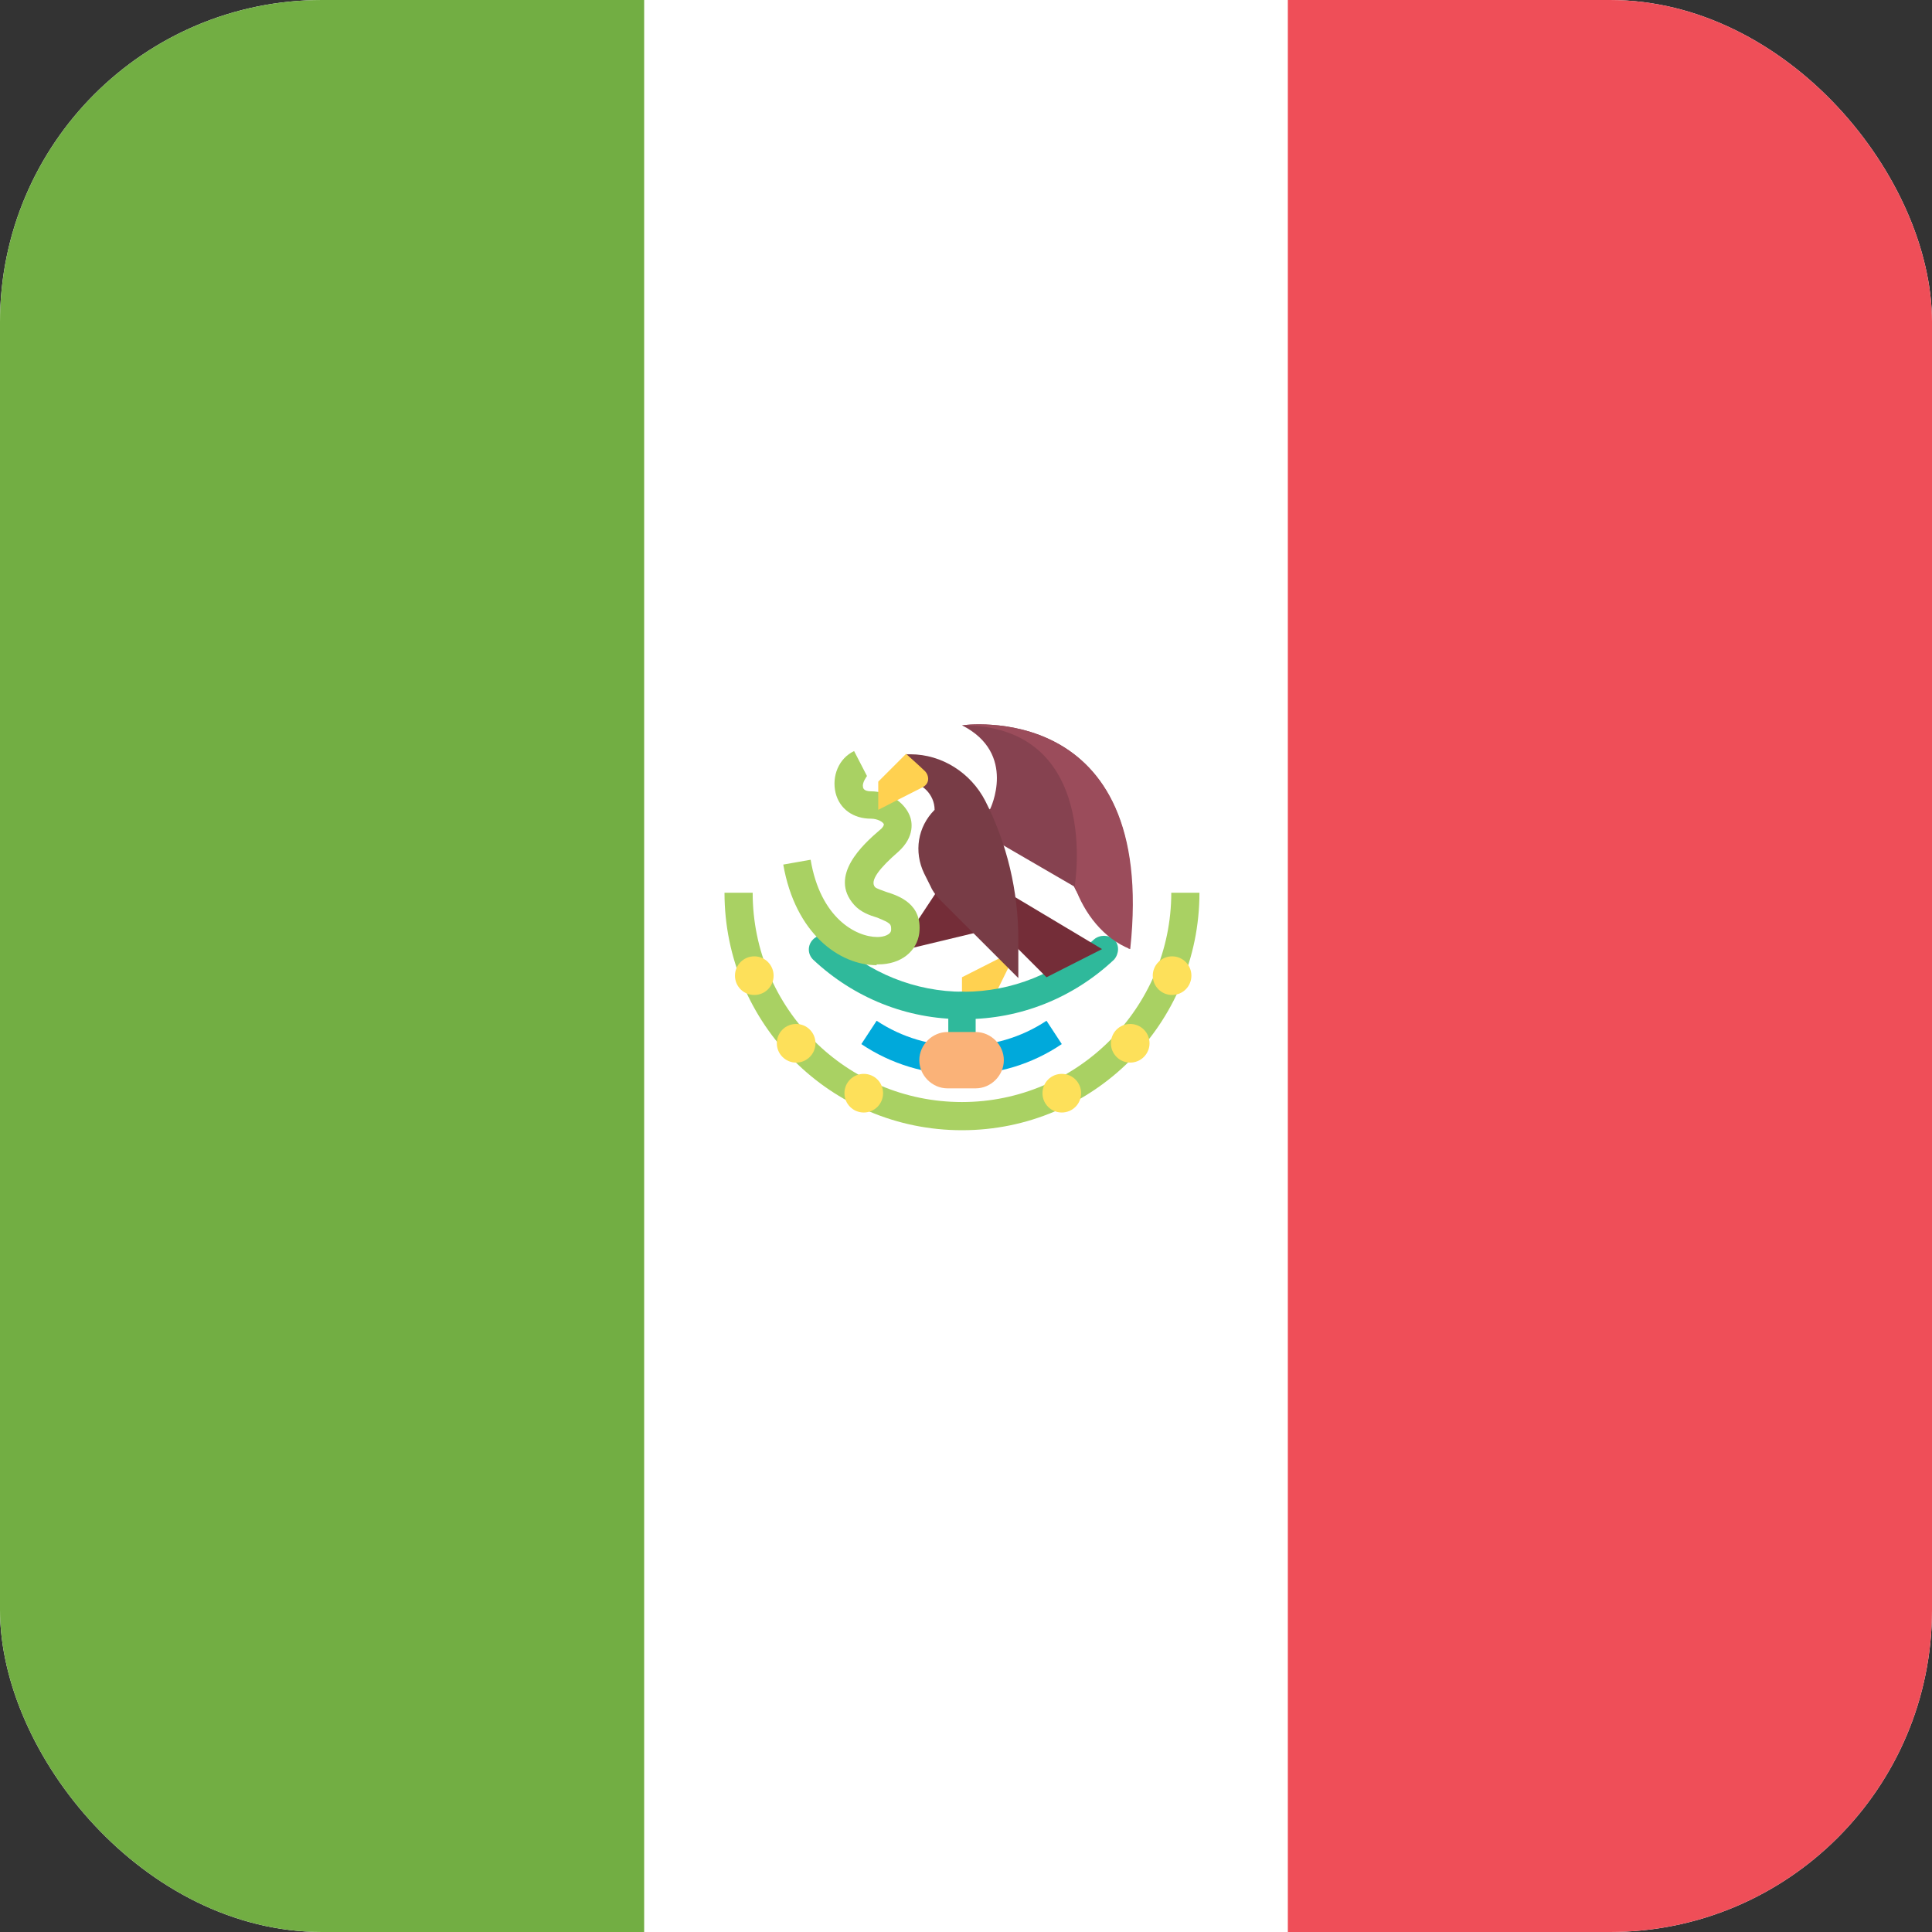
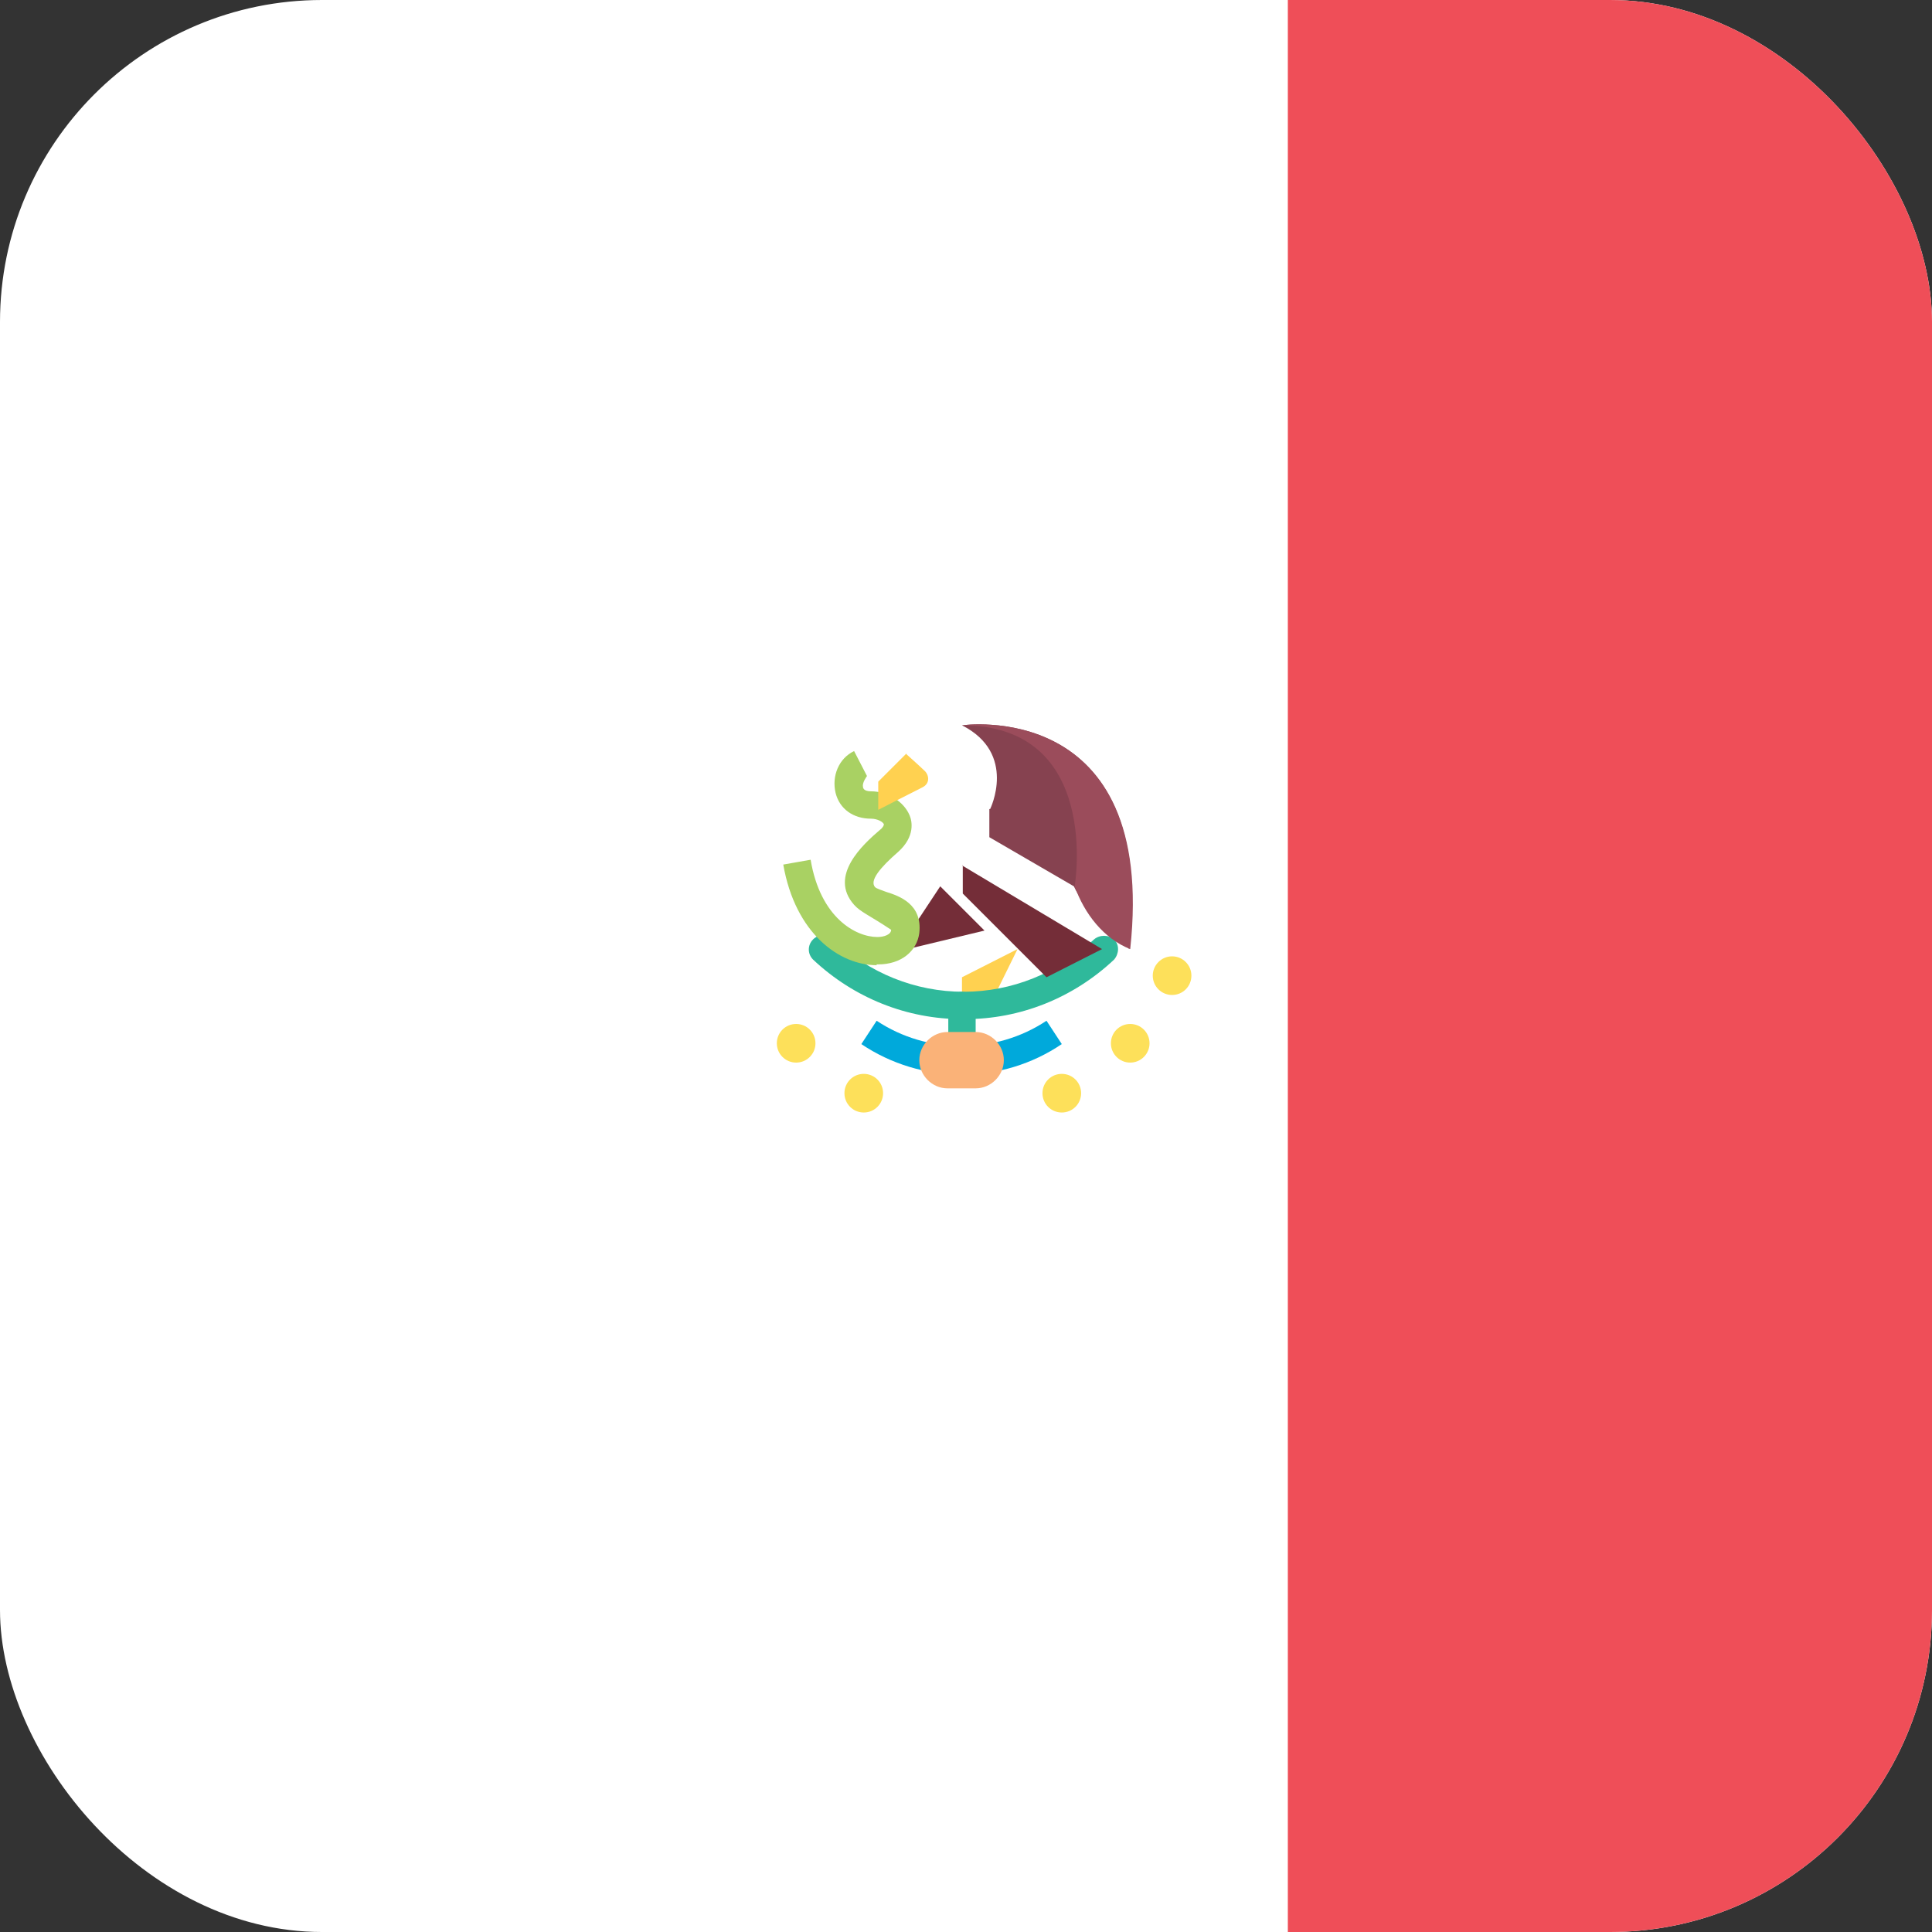
<svg xmlns="http://www.w3.org/2000/svg" width="24" height="24" viewBox="0 0 24 24" fill="none">
  <rect x="0" y="0" width="24" height="24" fill="#333333" stroke="none" />
  <g clip-path="url(#clip0_3_1920)">
    <path fill-rule="evenodd" clip-rule="evenodd" d="M0 0H24V24H0V0Z" fill="white" />
-     <path fill-rule="evenodd" clip-rule="evenodd" d="M0 0H8.002V24H0V0Z" fill="#72AE43" />
    <path d="M24 0H15.998V24H24V0Z" fill="#EF4E58" />
    <g clip-path="url(#clip1_3_1920)">
      <path d="M12.64 11.79L11.95 12.14V12.48H12.3L12.64 11.79Z" fill="#FFD150" />
      <path d="M11.95 13.35C11.85 13.35 11.78 13.27 11.78 13.18V12.49C11.78 12.39 11.86 12.32 11.95 12.32C12.04 12.32 12.12 12.4 12.12 12.49V13.18C12.12 13.28 12.04 13.35 11.95 13.35Z" fill="#2FB99B" />
      <path d="M11.95 12.66C11.27 12.66 10.61 12.4 10.1 11.92C10.03 11.85 10.03 11.74 10.1 11.67C10.17 11.6 10.28 11.6 10.35 11.67C10.8 12.09 11.37 12.32 11.97 12.32C12.57 12.32 13.14 12.09 13.59 11.67C13.66 11.61 13.77 11.61 13.84 11.67C13.91 11.74 13.9 11.85 13.84 11.92C13.33 12.4 12.67 12.66 11.99 12.66H11.95Z" fill="#2FB99B" />
      <path d="M11.95 13.35C11.51 13.35 11.07 13.22 10.7 12.97L10.89 12.68C11.52 13.1 12.37 13.1 13 12.68L13.19 12.97C12.82 13.22 12.39 13.35 11.94 13.35H11.95Z" fill="#00A9DB" />
      <path d="M11.68 11.01L11.29 11.6L11.23 11.8L12.23 11.56L11.68 11.01Z" fill="#742D38" />
-       <path d="M10.89 11.99C10.43 11.99 9.88 11.6 9.73 10.74L10.07 10.68C10.19 11.4 10.63 11.64 10.9 11.64C10.98 11.64 11.07 11.61 11.07 11.55C11.07 11.48 11.07 11.47 10.9 11.4C10.8 11.37 10.69 11.33 10.61 11.24C10.29 10.88 10.72 10.49 10.93 10.31C10.97 10.28 10.98 10.25 10.98 10.24C10.97 10.21 10.9 10.17 10.82 10.17C10.6 10.17 10.43 10.05 10.38 9.85C10.33 9.64 10.42 9.42 10.61 9.33L10.77 9.64C10.77 9.64 10.71 9.72 10.72 9.77C10.72 9.79 10.73 9.83 10.82 9.83C11.03 9.83 11.23 9.96 11.3 10.13C11.33 10.2 11.37 10.39 11.16 10.58C10.93 10.78 10.8 10.94 10.87 11.02C10.89 11.04 10.96 11.06 11.01 11.08C11.17 11.13 11.46 11.23 11.42 11.59C11.39 11.82 11.19 11.98 10.91 11.98H10.89V11.99Z" fill="#A9D163" />
+       <path d="M10.89 11.99C10.43 11.99 9.88 11.6 9.73 10.74L10.07 10.68C10.19 11.4 10.63 11.64 10.9 11.64C10.98 11.64 11.07 11.61 11.07 11.55C10.8 11.37 10.69 11.33 10.61 11.24C10.29 10.88 10.72 10.49 10.93 10.31C10.97 10.28 10.98 10.25 10.98 10.24C10.97 10.21 10.9 10.17 10.82 10.17C10.6 10.17 10.43 10.05 10.38 9.85C10.33 9.64 10.42 9.42 10.61 9.33L10.77 9.64C10.77 9.64 10.71 9.72 10.72 9.77C10.72 9.79 10.73 9.83 10.82 9.83C11.03 9.83 11.23 9.96 11.3 10.13C11.33 10.2 11.37 10.39 11.16 10.58C10.93 10.78 10.8 10.94 10.87 11.02C10.89 11.04 10.96 11.06 11.01 11.08C11.17 11.13 11.46 11.23 11.42 11.59C11.39 11.82 11.19 11.98 10.91 11.98H10.89V11.99Z" fill="#A9D163" />
      <path d="M12.3 10.05C12.3 10.05 12.64 9.36 11.95 9.01C11.95 9.01 14.38 8.66 14.03 11.79C13.8 11.61 13.46 11.27 13.34 11.01L12.29 10.4V10.05H12.3Z" fill="#864250" />
      <path d="M11.95 10.75L13.69 11.79L13 12.14L11.96 11.1V10.75H11.95Z" fill="#742D38" />
-       <path d="M11.26 9.71C11.45 9.71 11.61 9.87 11.61 10.06C11.4 10.27 11.35 10.58 11.48 10.85L11.56 11.01C11.59 11.08 11.64 11.14 11.69 11.19L12.65 12.15V11.67C12.65 11.07 12.51 10.48 12.24 9.95C12.06 9.6 11.7 9.37 11.31 9.37H11.26V9.72V9.71Z" fill="#783C46" />
      <path d="M11.26 9.36L10.91 9.71V10.06C10.91 10.06 11.32 9.85 11.46 9.78C11.56 9.73 11.54 9.62 11.48 9.57C11.44 9.53 11.25 9.36 11.25 9.36H11.26Z" fill="#FFD150" />
-       <path d="M11.95 14.04C10.32 14.04 9 12.72 9 11.09H9.35C9.35 12.53 10.52 13.69 11.95 13.69C13.38 13.69 14.55 12.52 14.55 11.09H14.9C14.9 12.72 13.58 14.04 11.95 14.04Z" fill="#A9D163" />
-       <path d="M9.37 12.36C9.503 12.36 9.61 12.253 9.61 12.12C9.61 11.988 9.503 11.88 9.37 11.88C9.237 11.88 9.13 11.988 9.13 12.12C9.13 12.253 9.237 12.36 9.37 12.36Z" fill="#FDE05A" />
      <path d="M9.89 13.2C10.023 13.2 10.13 13.092 10.13 12.96C10.13 12.827 10.023 12.72 9.89 12.72C9.757 12.72 9.65 12.827 9.65 12.96C9.65 13.092 9.757 13.2 9.89 13.2Z" fill="#FDE05A" />
      <path d="M10.73 13.82C10.863 13.82 10.97 13.713 10.97 13.58C10.97 13.447 10.863 13.34 10.73 13.34C10.597 13.34 10.49 13.447 10.49 13.58C10.49 13.713 10.597 13.82 10.73 13.82Z" fill="#FDE05A" />
      <path d="M14.56 12.36C14.693 12.36 14.8 12.253 14.8 12.12C14.8 11.988 14.693 11.88 14.56 11.88C14.428 11.88 14.32 11.988 14.32 12.12C14.32 12.253 14.428 12.36 14.56 12.36Z" fill="#FDE05A" />
      <path d="M14.04 13.2C14.172 13.2 14.28 13.092 14.28 12.96C14.28 12.827 14.172 12.72 14.04 12.72C13.907 12.72 13.8 12.827 13.8 12.96C13.8 13.092 13.907 13.2 14.04 13.2Z" fill="#FDE05A" />
      <path d="M13.19 13.82C13.323 13.82 13.43 13.713 13.43 13.58C13.43 13.447 13.323 13.34 13.19 13.34C13.057 13.34 12.95 13.447 12.95 13.58C12.95 13.713 13.057 13.82 13.19 13.82Z" fill="#FDE05A" />
      <path d="M12.12 13.52H11.77C11.58 13.52 11.42 13.36 11.42 13.17C11.42 12.98 11.58 12.82 11.77 12.82H12.12C12.31 12.82 12.47 12.98 12.47 13.17C12.47 13.36 12.31 13.52 12.12 13.52Z" fill="#FAB278" />
      <path d="M13.35 11.01C13.47 11.35 13.71 11.66 14.04 11.79C14.38 8.66 11.95 9.01 11.95 9.01C13.69 9.01 13.35 11.01 13.35 11.01Z" fill="#9B4C5B" />
    </g>
  </g>
  <defs>
    <clipPath id="clip0_3_1920">
      <rect width="24" height="24" rx="4" fill="white" />
    </clipPath>
    <clipPath id="clip1_3_1920">
      <rect width="5.9" height="5.04" fill="white" transform="translate(9 9)" />
    </clipPath>
  </defs>
</svg>